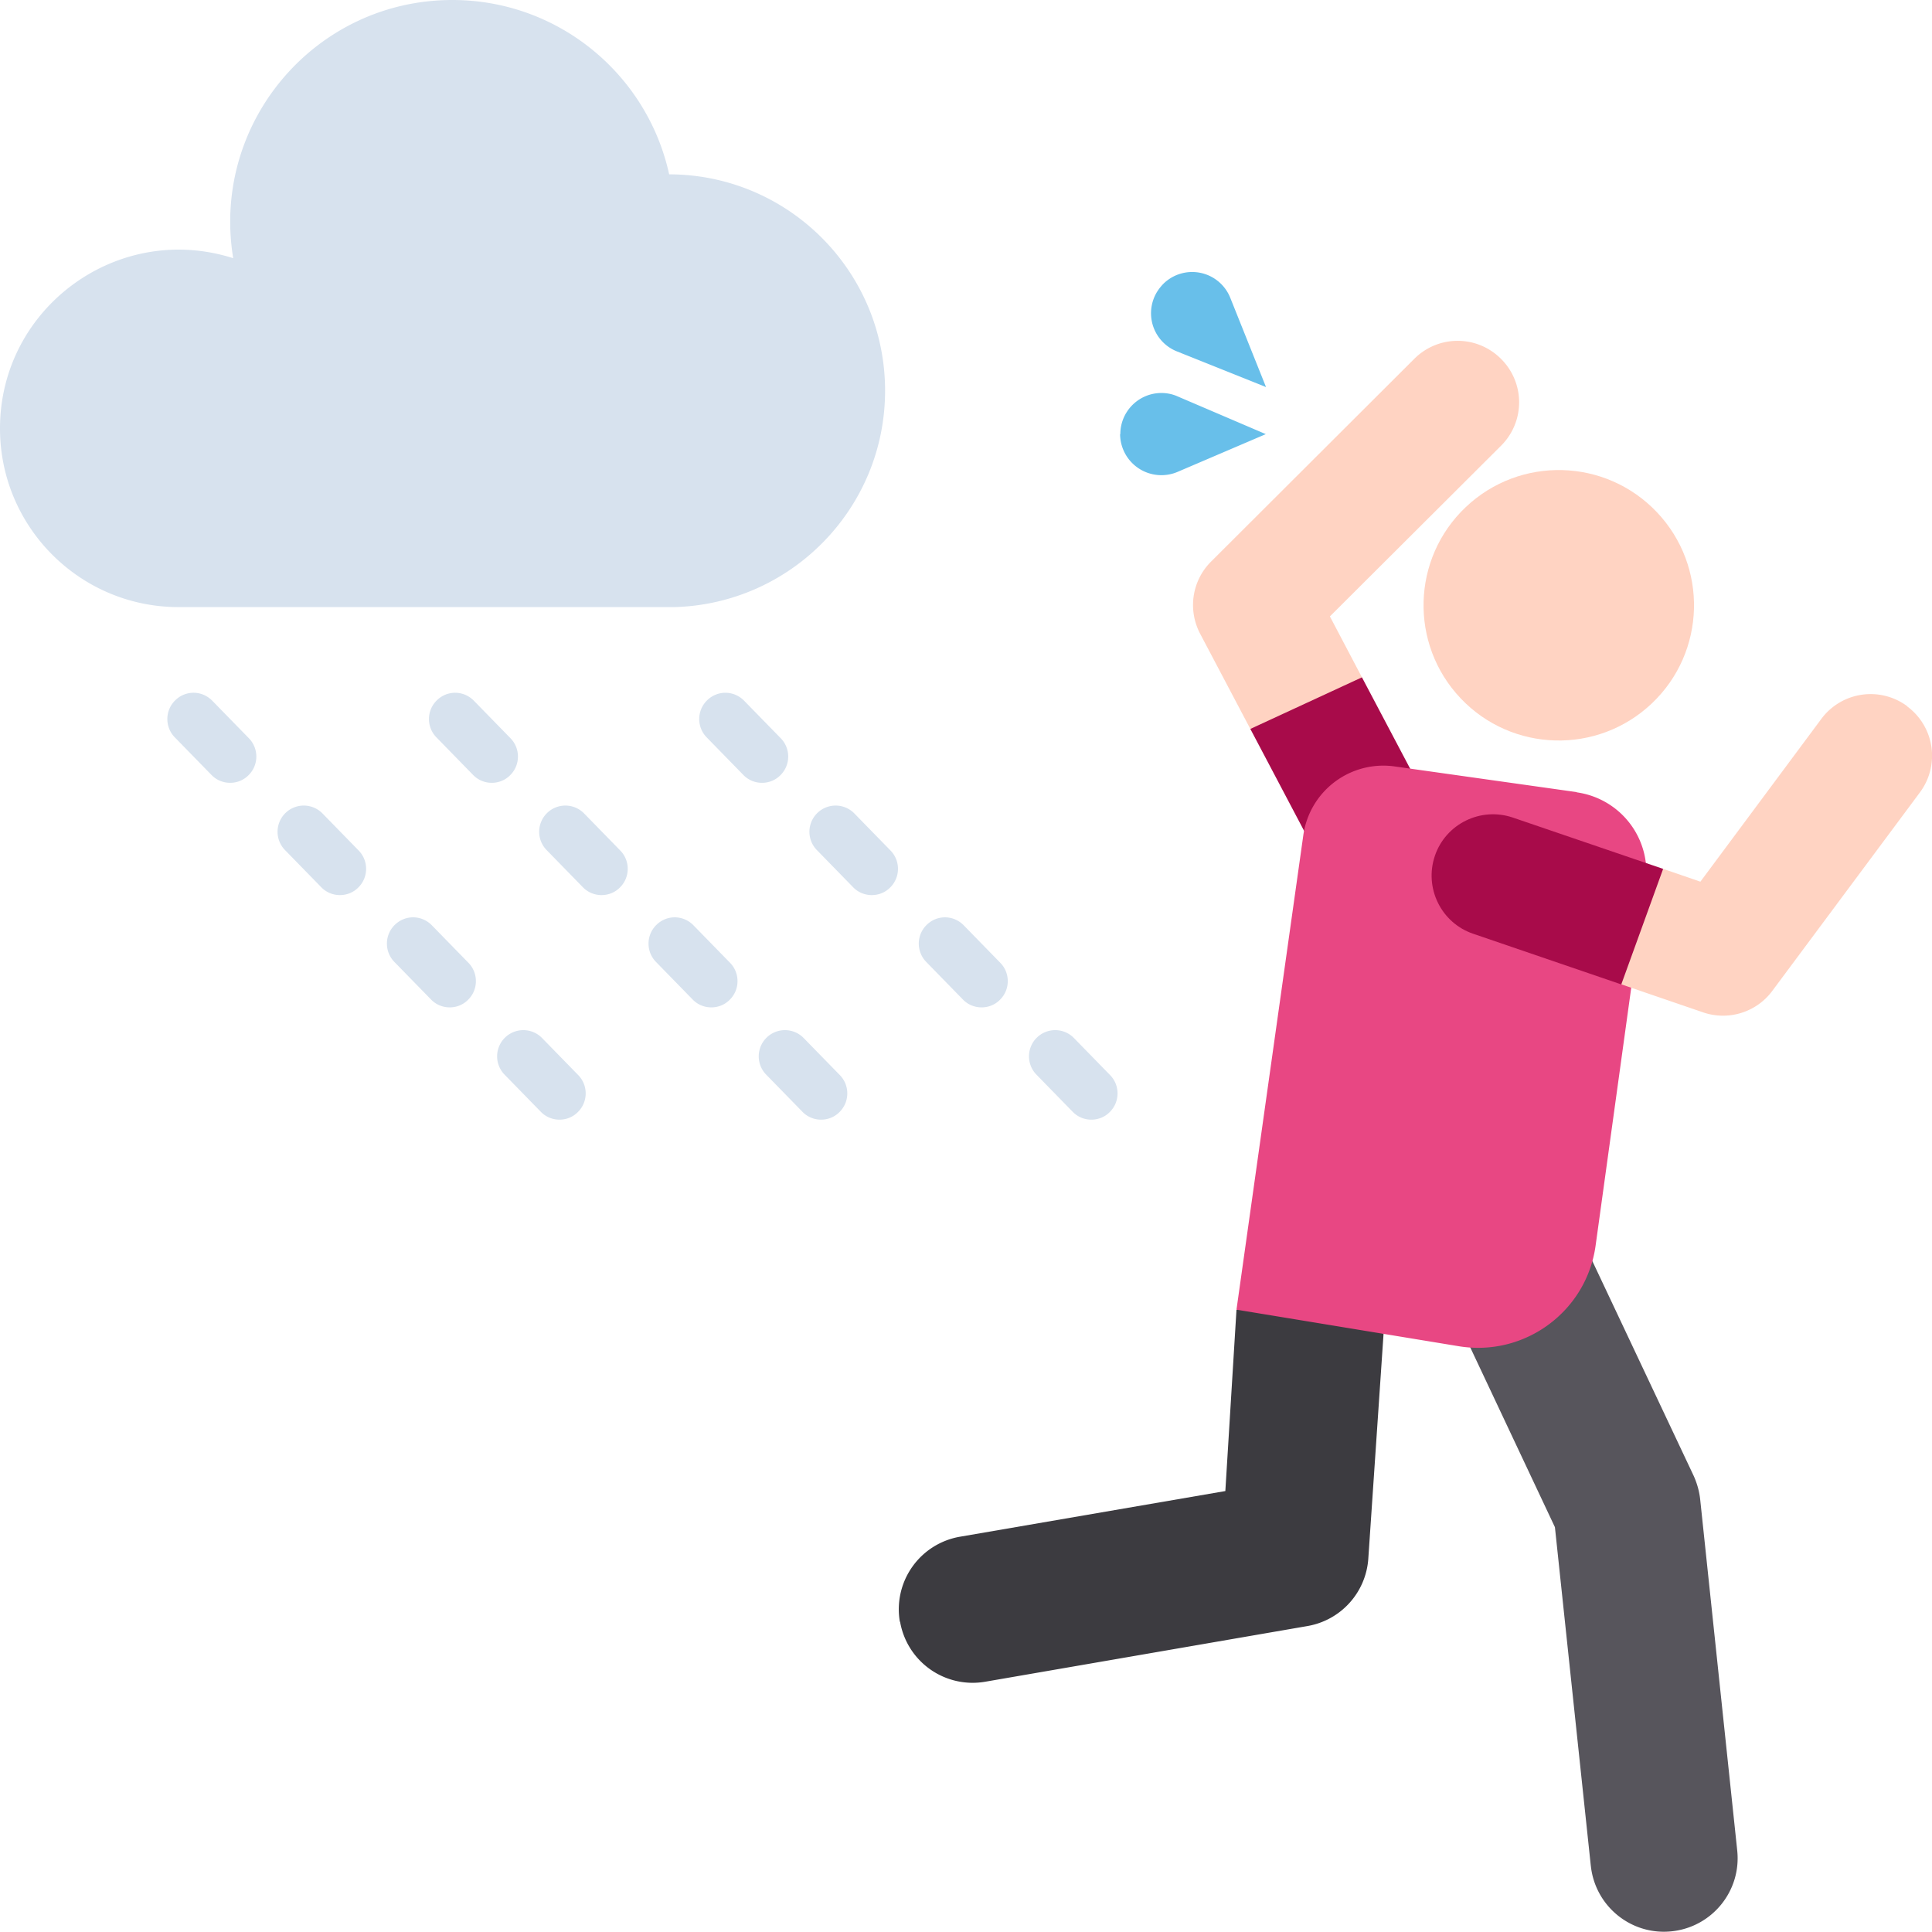
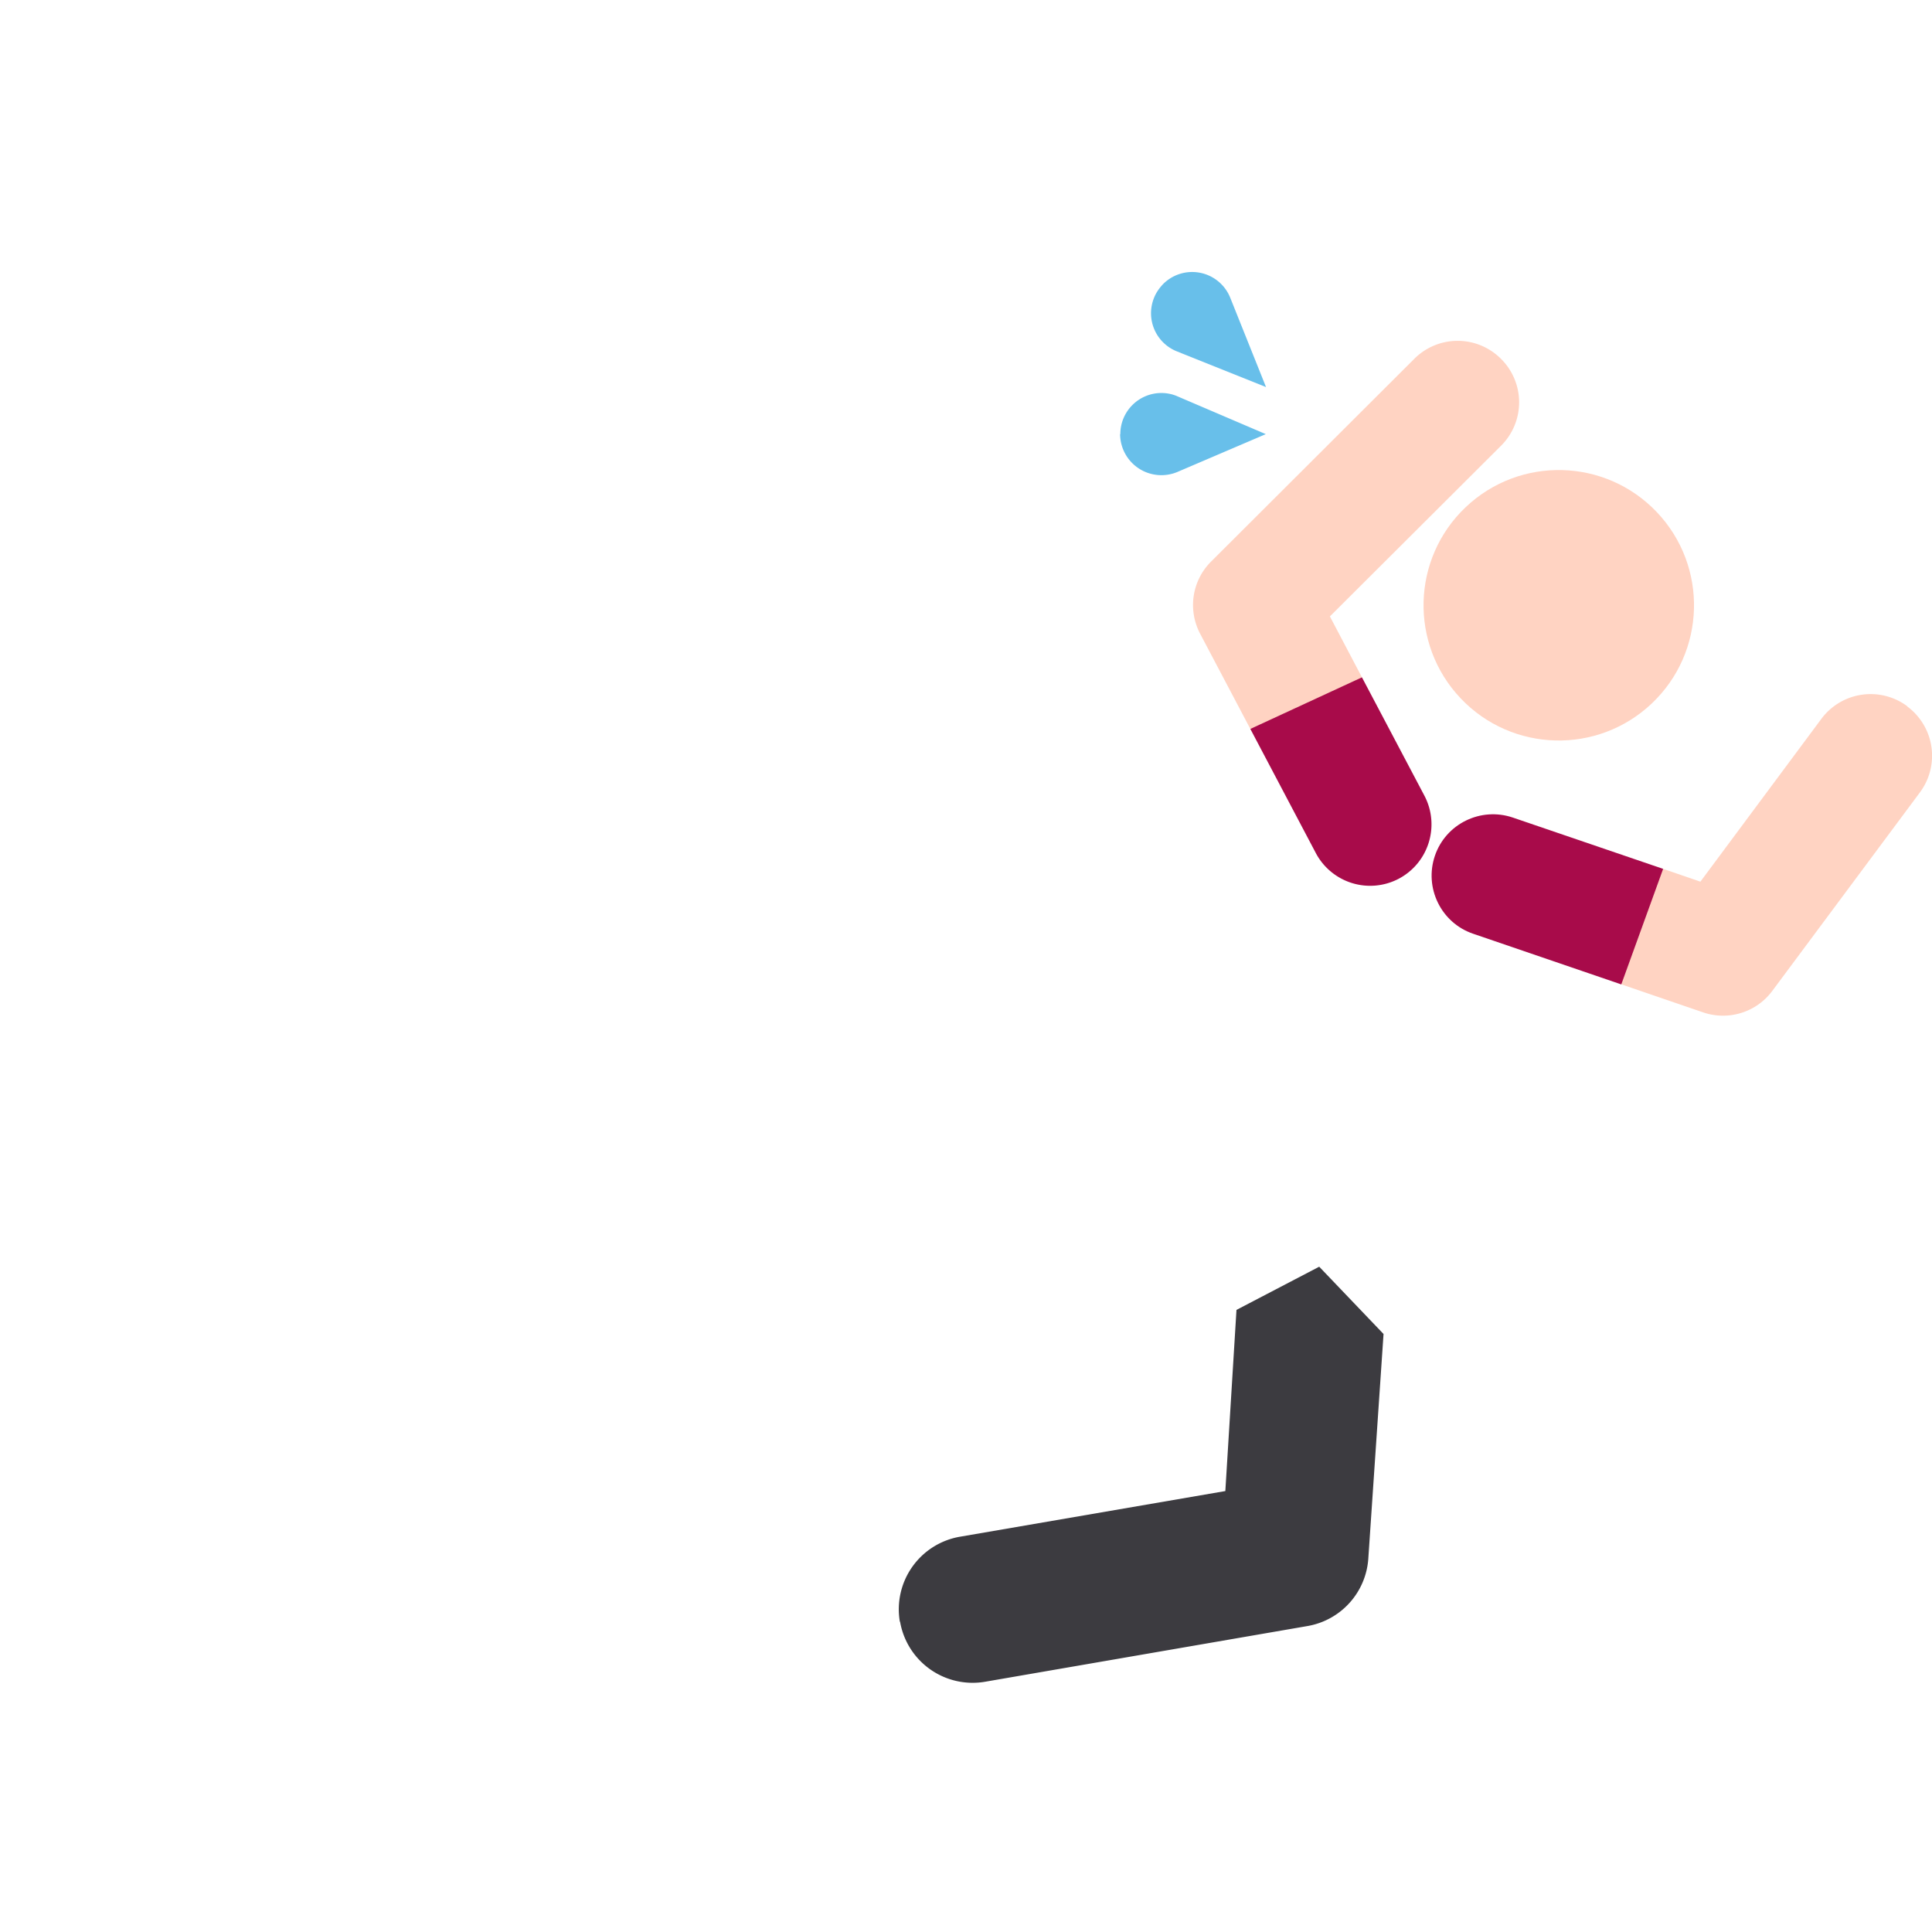
<svg xmlns="http://www.w3.org/2000/svg" data-name="Capa 1" viewBox="0 0 85 85">
  <path d="M66.04 15.79a2.692 2.692 0 0 0-3.82 0l-8.94 8.92c-.84.84-1.03 2.12-.48 3.17l2.21 4.19 3.03-.52 1.88-1.75-1.41-2.68 7.53-7.51a2.692 2.692 0 0 0 0-3.82Z" fill="#ffd3c2" />
  <path d="m59.92 29.8-4.91 2.27 2.88 5.46a2.703 2.703 0 0 0 3.65 1.13c1.32-.7 1.82-2.33 1.13-3.65l-2.75-5.21Z" fill="#a80b4a" />
  <path d="M39.59 71.35a3.24 3.24 0 0 1 2.64-3.74l11.68-2.01.49-7.97 3.64-1.9 2.83 2.96-.67 9.88a3.233 3.233 0 0 1-2.68 2.97l-14.18 2.45a3.24 3.24 0 0 1-3.74-2.64Z" fill="#3c3b40" />
-   <path d="m69.99 82.1-1.58-14.91-4.78-10.15a3.238 3.238 0 1 1 5.86-2.76l5.02 10.64c.15.33.25.68.29 1.04l1.63 15.45c.19 1.78-1.1 3.37-2.88 3.56-1.78.19-3.37-1.1-3.56-2.88Z" fill="#57555c" />
-   <path d="m69.37 34.85-8.01-1.13a3.556 3.556 0 0 0-4.02 3.03L54.4 57.62l9.79 1.61c2.89.47 5.61-1.53 6.01-4.43l2.2-15.92a3.556 3.556 0 0 0-3.03-4.02Z" fill="#e84783" />
  <circle cx="68.58" cy="26.62" r="5.95" transform="rotate(-43.46 68.592 26.625)" fill="#ffd3c2" />
  <path d="M83.91 31.07a2.7 2.7 0 0 0-3.78.56l-5.32 7.16-1.63-.56-2.33 1.83.49 3.25 3.59 1.23c1.11.38 2.34 0 3.04-.94l6.5-8.74a2.7 2.7 0 0 0-.56-3.78Z" fill="#ffd3c2" />
  <path d="m73.18 38.23-6.62-2.26c-1.41-.48-2.95.27-3.43 1.68s.27 2.95 1.68 3.43l6.52 2.23 1.84-5.08Z" fill="#a80b4a" />
  <path d="M51.17 12.5a1.805 1.805 0 0 1 2.96.61l1.57 3.92-3.92-1.57a1.806 1.806 0 0 1-1.01-2.35c.09-.23.23-.43.4-.61Zm-1.88 6.6c0-1 .81-1.81 1.81-1.81.24 0 .49.05.71.15l3.88 1.66-3.88 1.66a1.817 1.817 0 0 1-2.53-1.66Z" fill="#68bfea" />
-   <path d="M38.94 17.19c0-5.25-4.25-9.51-9.5-9.52C28.48 3.28 24.57 0 19.9 0c-6.02 0-10.62 5.39-9.64 11.36C5.18 9.74 0 13.54 0 18.85c0 4.34 3.52 7.86 7.86 7.86h21.81c5.14-.14 9.27-4.35 9.27-9.52ZM24.61 49.26c-.3 0-.6-.12-.82-.35l-1.61-1.65a1.153 1.153 0 0 1 1.65-1.61l1.61 1.65c.44.45.44 1.18-.02 1.63-.22.22-.51.33-.8.33Zm-4.83-4.94c-.3 0-.6-.12-.82-.35l-1.61-1.65c-.44-.45-.44-1.18.02-1.63s1.18-.44 1.63.02l1.61 1.65c.44.45.44 1.18-.02 1.63-.22.22-.51.33-.8.33Zm-4.83-4.94c-.3 0-.6-.12-.82-.35l-1.61-1.65a1.153 1.153 0 0 1 1.65-1.61l1.61 1.65c.44.45.44 1.18-.02 1.63-.22.22-.51.33-.8.33Zm-4.83-4.94c-.3 0-.6-.12-.82-.35l-1.61-1.65c-.44-.45-.44-1.18.02-1.63s1.18-.44 1.63.02l1.61 1.65c.44.45.44 1.18-.02 1.63-.22.22-.51.33-.8.33Zm26 14.82c-.3 0-.6-.12-.82-.35l-1.61-1.65a1.153 1.153 0 0 1 1.65-1.61l1.61 1.65c.44.45.44 1.18-.02 1.63-.22.22-.51.33-.8.33Zm-4.83-4.94c-.3 0-.6-.12-.82-.35l-1.61-1.65c-.44-.45-.44-1.18.02-1.63s1.18-.44 1.63.02l1.61 1.65c.44.45.44 1.18-.02 1.63-.22.22-.51.33-.8.33Zm-4.83-4.94c-.3 0-.6-.12-.82-.35l-1.61-1.65a1.153 1.153 0 0 1 1.65-1.61l1.61 1.65c.44.45.44 1.18-.02 1.63-.22.22-.51.33-.8.33Zm-4.83-4.94c-.3 0-.6-.12-.82-.35l-1.61-1.65c-.44-.45-.44-1.18.02-1.63s1.18-.44 1.63.02l1.61 1.65c.44.45.44 1.18-.02 1.63-.22.22-.51.33-.8.33Zm26.38 14.82c-.3 0-.6-.12-.82-.35l-1.61-1.65a1.153 1.153 0 0 1 1.65-1.61l1.61 1.65c.44.45.44 1.18-.02 1.63-.22.22-.51.33-.8.33Zm-4.83-4.94c-.3 0-.6-.12-.82-.35l-1.61-1.65c-.44-.45-.44-1.18.02-1.63s1.18-.44 1.63.02l1.61 1.65c.44.45.44 1.18-.02 1.63-.22.22-.51.33-.8.33Zm-4.83-4.94c-.3 0-.6-.12-.82-.35l-1.61-1.65a1.153 1.153 0 0 1 1.65-1.61l1.61 1.65c.44.45.44 1.18-.02 1.63-.22.22-.51.33-.8.33Zm-4.83-4.94c-.3 0-.6-.12-.82-.35l-1.61-1.65c-.44-.45-.44-1.18.02-1.63s1.18-.44 1.63.02l1.61 1.65c.44.45.44 1.18-.02 1.63-.22.22-.51.33-.8.33Z" fill="#d7e2ee" />
</svg>